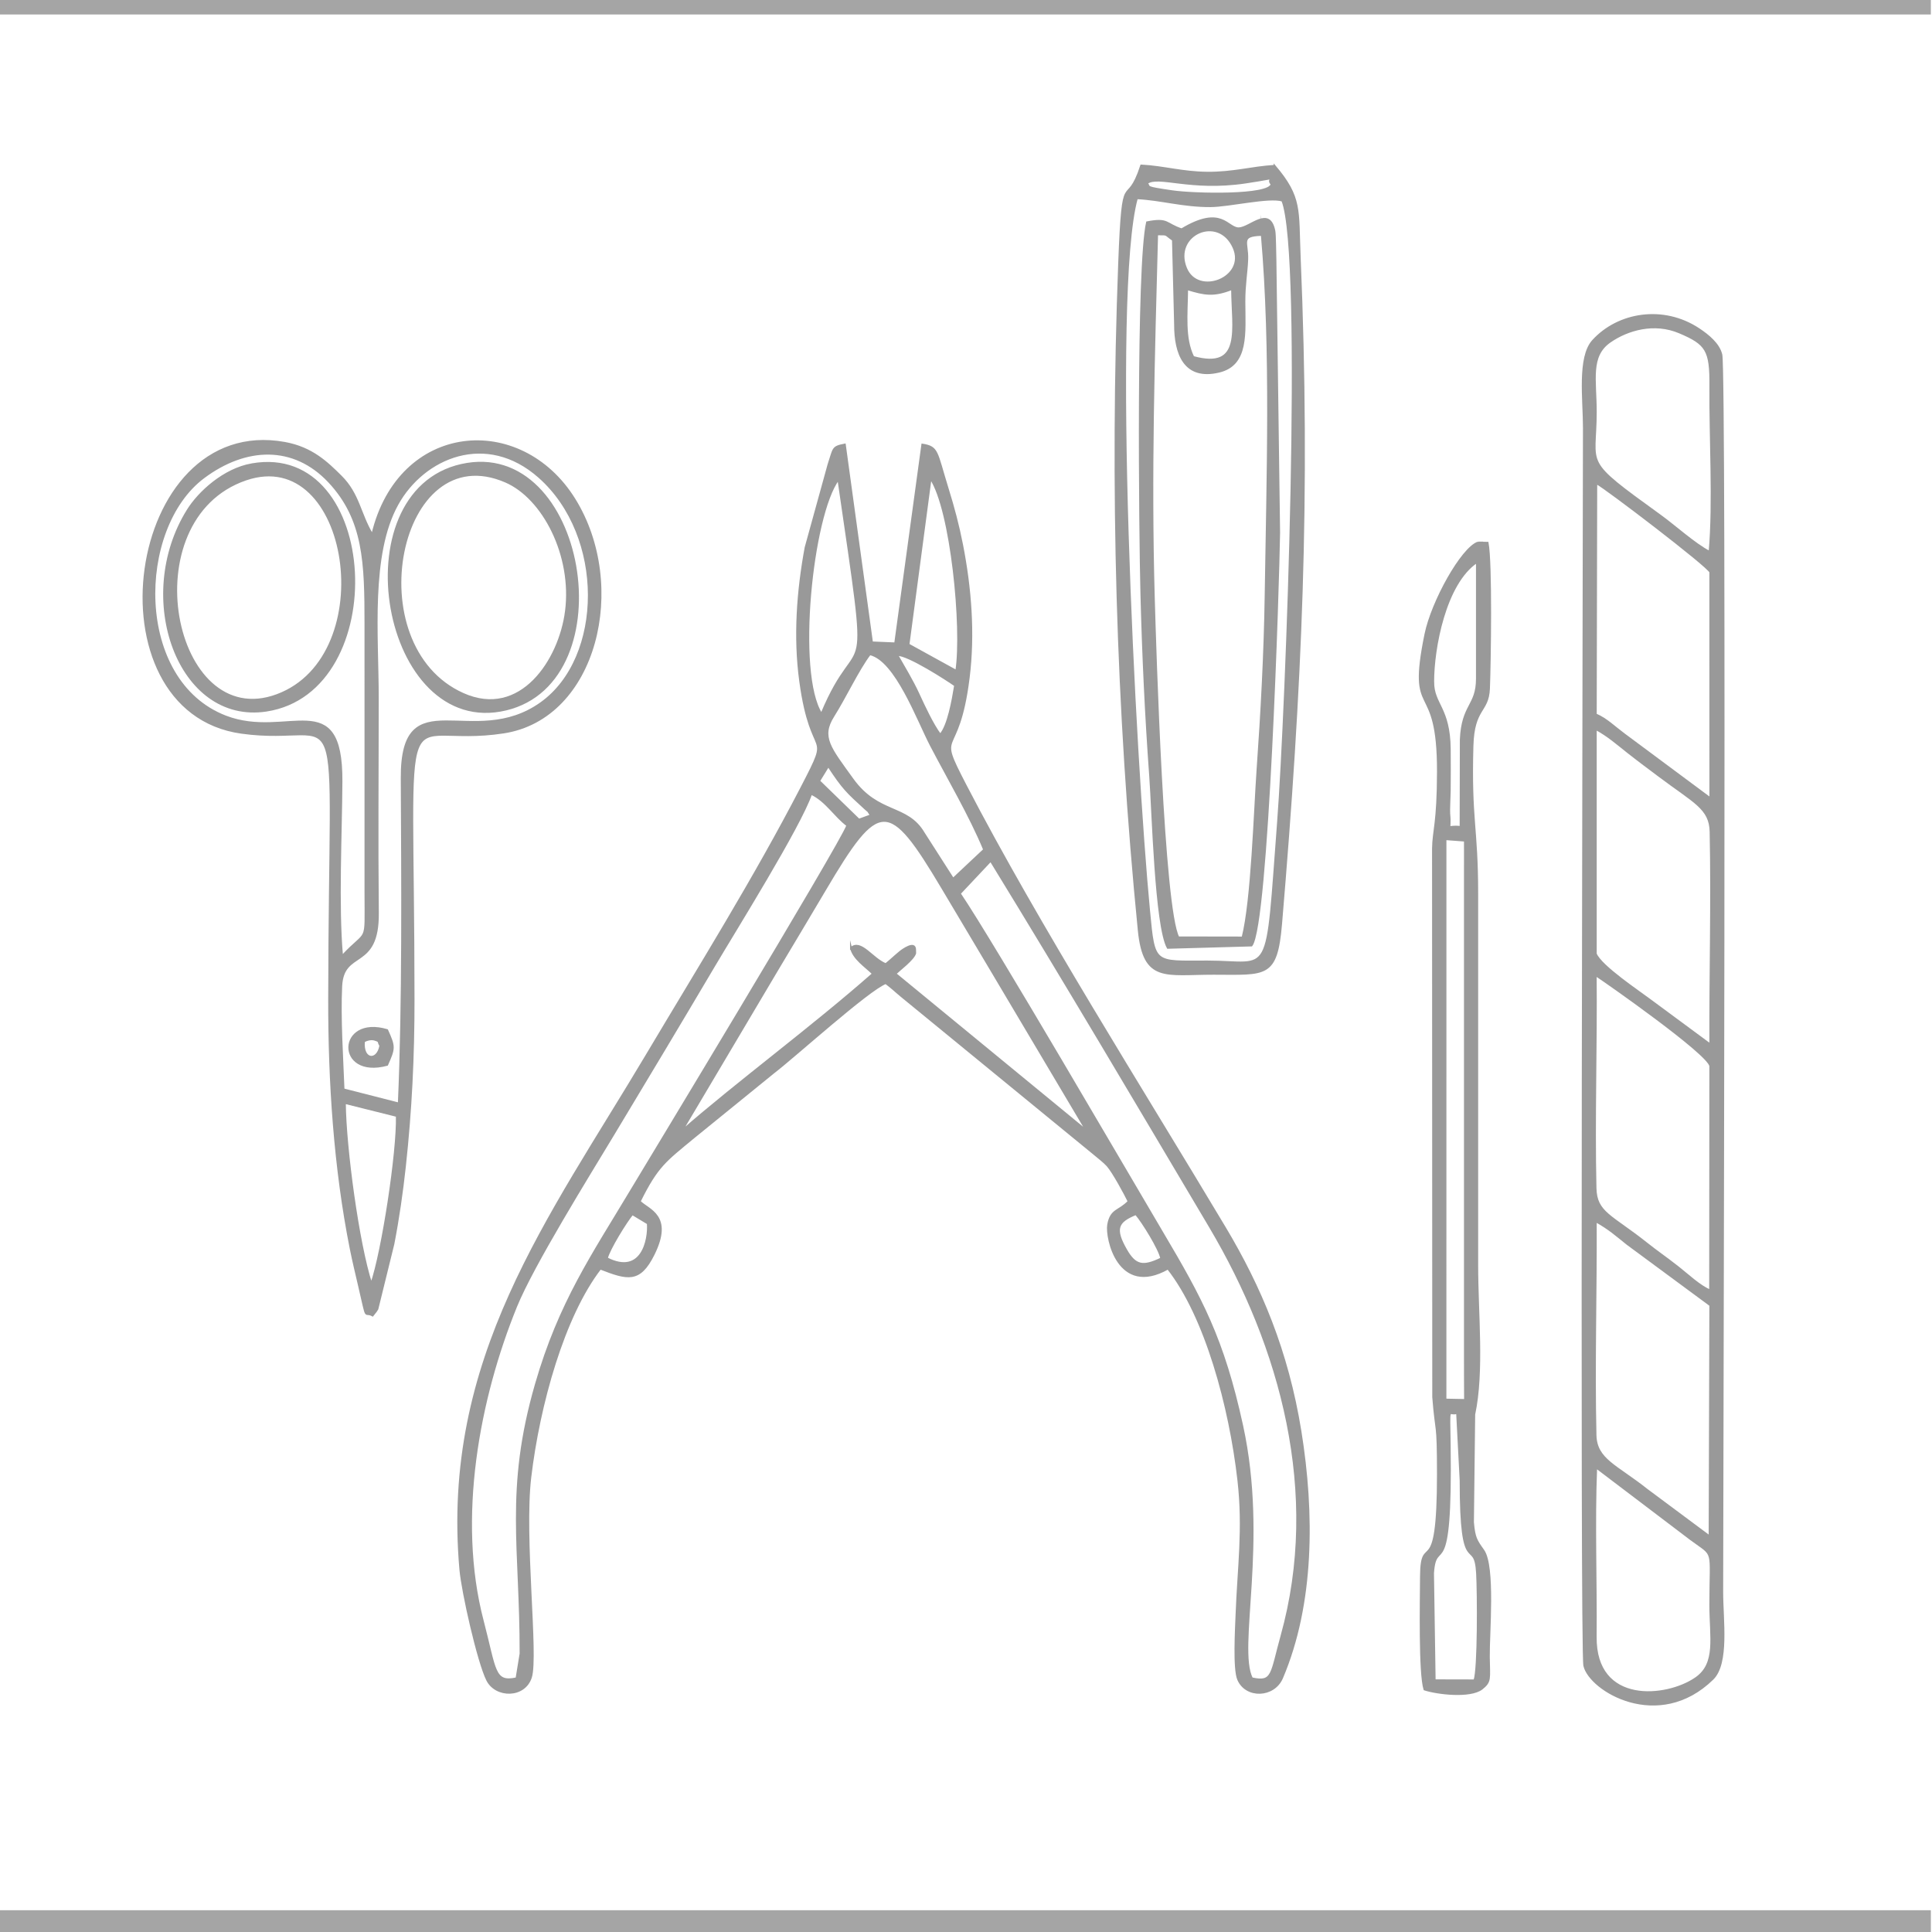
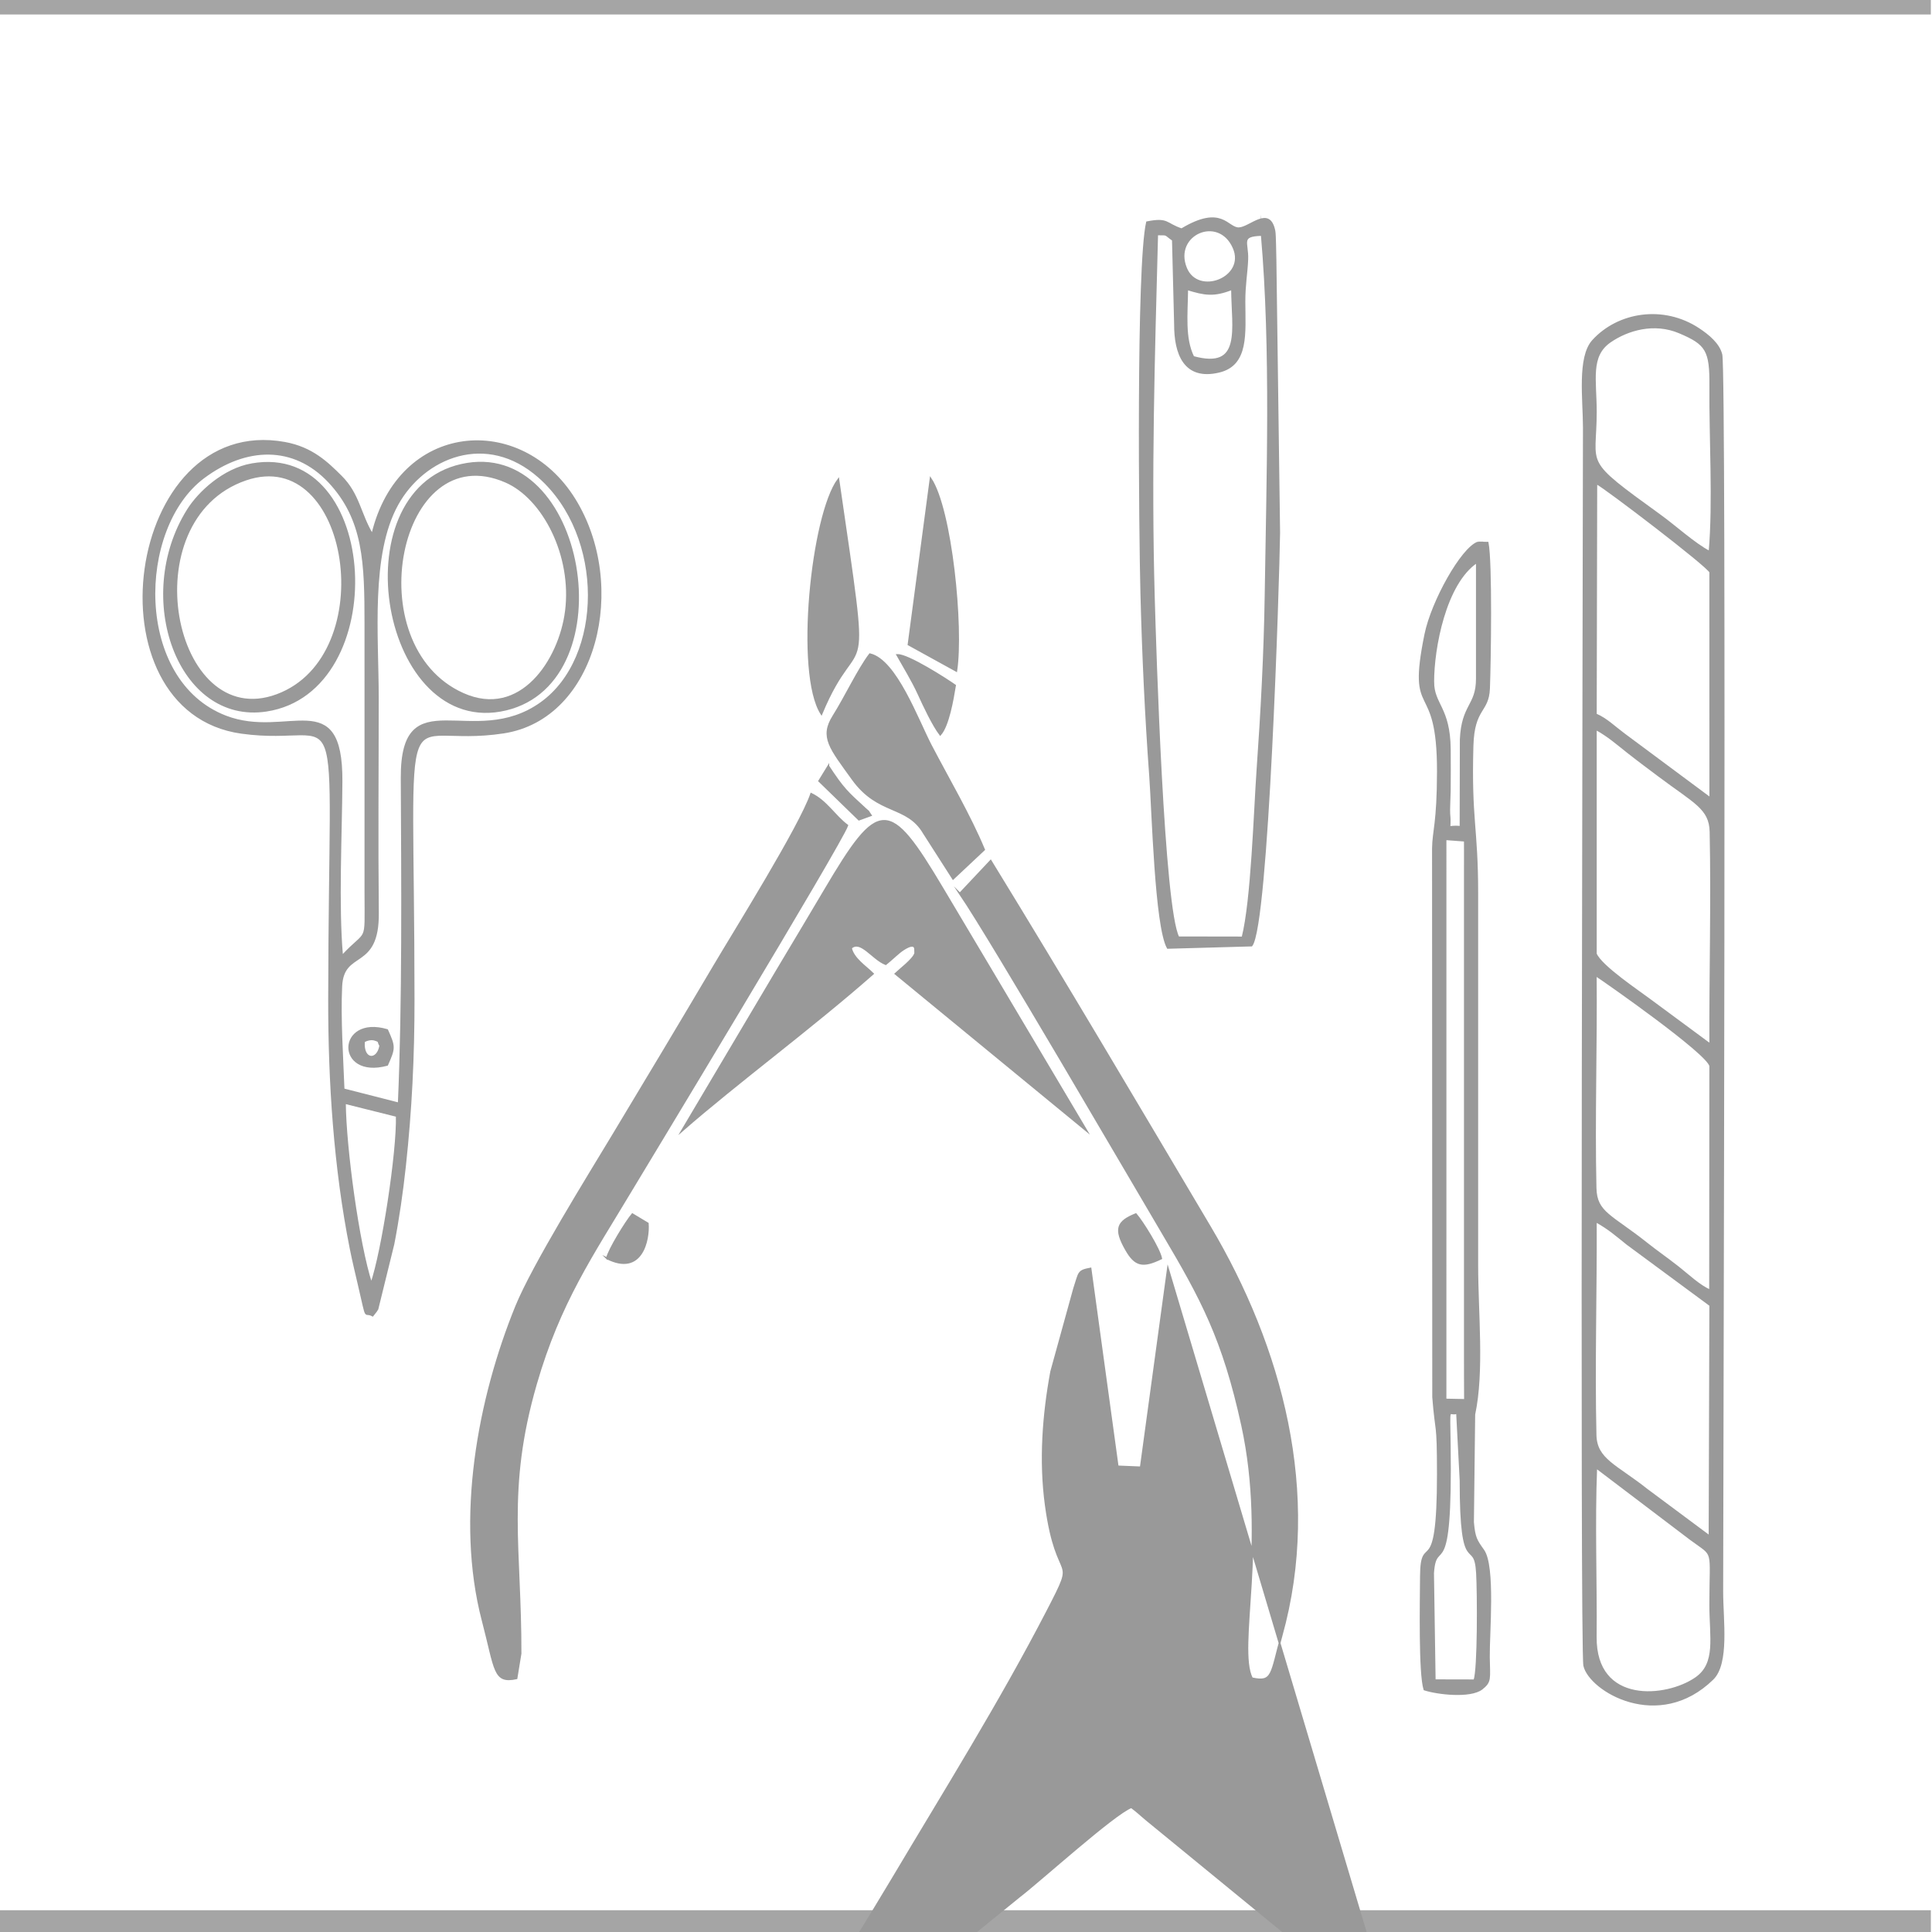
<svg xmlns="http://www.w3.org/2000/svg" xml:space="preserve" width="1080px" height="1080px" version="1.1" style="shape-rendering:geometricPrecision; text-rendering:geometricPrecision; image-rendering:optimizeQuality; fill-rule:evenodd; clip-rule:evenodd" viewBox="0 0 1080 1080">
  <defs>
    <style type="text/css"> .str0 {stroke:#A5A5A5;stroke-width:16;stroke-miterlimit:22.926} .str1 {stroke:#999999;stroke-miterlimit:22.926} .fil0 {fill:none} .fil1 {fill:#999999} </style>
  </defs>
  <g id="Layer_x0020_1">
    <line class="fil0 str0" x1="0" y1="0.097" x2="1079.36" y2="0.097" />
    <line class="fil0 str0" x1="0" y1="1075.834" x2="1079.36" y2="1075.834" />
-     <path class="fil1 str1" d="M634.953 678.711c3.738,4.296 13.136,19.409 14.169,24.776 -10.284,4.964 -14.507,4.105 -19.653,-4.901 -6.668,-11.672 -4.921,-15.686 5.484,-19.875zm-295.684 24.692c1.114,-4.942 10.804,-20.608 14.238,-24.654l8.615 5.178c0.702,9.154 -3.309,29.369 -22.853,19.476zm136.413 -173.464c1.382,6.024 8.141,10.289 12.283,14.382 -33.626,29.657 -76.067,60.955 -106.78,87.806l53.096 -89.528c8.991,-15.084 17.983,-30.03 26.781,-44.937 30.379,-51.477 35.773,-51.482 65.715,-1.189 9.12,15.319 17.619,29.586 26.757,44.953l53.826 90.625 -106.784 -87.73c2.029,-1.999 10.125,-8.05 11.045,-11.454l-0.051 -1.975c0.023,-5.027 -7.003,-0.007 -8.609,1.33 -3.39,2.821 -4.576,4.102 -7.834,6.734 -7.484,-2.943 -13.99,-14.013 -19.445,-9.017zm60.886 -30.434l17.224 -18.307c42.166,68.739 81.925,136.123 122.535,204.562 39.769,67.021 62.293,148.887 40.031,228.711 -5.931,21.267 -4.653,26.393 -16.536,23.707 -8.632,-17.226 8.809,-76.009 -5.418,-141.238 -10.616,-48.672 -22.746,-70.925 -44.61,-107.858 -18.546,-31.329 -94.844,-162.451 -113.226,-189.577zm-245.591 424.857l-2.254 13.823c-12.783,2.753 -11.604,-4.471 -18.857,-32.152 -14.988,-57.2 -2.249,-124.375 18.696,-175.776 9.369,-22.992 40.372,-72.879 54.391,-96.156 18.901,-31.385 37.327,-62.131 56.318,-94.241 11.808,-19.963 47.94,-77.836 54.203,-96.094 8.467,4.054 12.957,12.238 20.161,17.657 -2.982,9.303 -116.282,196.433 -120.865,204.1 -21.418,35.824 -39.965,62.377 -53.211,108.286 -17.069,59.15 -8.454,91.454 -8.582,150.553zm172.056 -496.091c8.382,12.783 10.614,14.622 20.569,23.755 3.167,2.907 0.563,-0.014 3.191,3.735l-6.637 2.412 -22.225 -21.596 5.102 -8.306zm53.41 37.45c-9.384,-16.036 -25.45,-10.143 -39.821,-30.14 -12.509,-17.406 -18.148,-23.518 -10.759,-35.243 6.743,-10.702 13.93,-26.127 20.403,-34.617 14.566,3.345 26.672,36.769 34.151,51.092 9.604,18.39 21.833,39.185 29.691,58.137l-17.336 16.273 -16.329 -25.502zm9.158 -55.055c-4.098,-5.392 -9.135,-16.133 -12.114,-22.676 -3.372,-7.404 -8.359,-15.546 -11.91,-21.845 5.888,-0.285 27.549,13.659 32.3,17.025 -1.328,8.209 -3.851,22.558 -8.276,27.496zm-66.415 -11.598c-14.559,-22.577 -5.339,-111.239 9.456,-131.074 18.668,128.401 12.724,77.84 -9.456,131.074zm61.037 -131.519c11.533,17.308 18.024,83.273 14.339,107.44l-26.678 -14.695 12.339 -92.745zm132.657 441.598c21.018,26.693 34.686,77.064 39.361,118.386 3.097,27.382 -0.049,48.42 -1.05,75.138 -0.298,7.945 -1.592,30.251 0.947,36.174 4.44,10.359 20,9.857 24.573,-0.91 17.615,-41.473 17.654,-91.972 10.279,-137.8 -7.228,-44.912 -22.458,-80.745 -42.197,-113.785 -46.23,-77.387 -104.392,-169.08 -145.088,-247.544 -17.076,-32.925 -4.137,-11.898 1.815,-59.837 3.091,-24.889 1.029,-50.339 -3.687,-74.444 -2.151,-10.995 -4.757,-20.736 -8.06,-31.396 -6.442,-20.79 -5.317,-23.216 -14.209,-24.629l-15.176 111.129 -12.922 -0.541 -15.187 -110.618c-7.197,1.39 -6.084,2.044 -9.146,11.168l-12.821 46.432c-4.462,24.166 -6.402,49.762 -3.026,74.655 6.388,47.115 18.349,25.5 0.863,59.279 -26.48,51.153 -56.963,99.899 -86.735,149.925 -54.44,91.479 -114.5,169.585 -104.085,287.508 1.113,12.605 9.938,51.633 15.005,61.739 4.868,9.705 20.898,9.79 24.48,-1.573 3.775,-11.973 -4.336,-78.179 -0.345,-111.794 4.813,-40.529 18.604,-90.081 39.111,-116.638 15.33,5.968 21.994,7.759 29.78,-7.885 10.921,-21.944 -3.063,-24.834 -7.722,-29.687 9.782,-19.767 14.265,-22.598 30.055,-35.673l44.543 -36.182c11.728,-8.957 53.115,-46.476 62.891,-50.181 3.983,3.015 4.55,3.8 8.875,7.39l106.465 87.185c3.399,2.88 6.648,5.295 8.59,7.465 3.147,3.513 9.858,15.938 11.816,19.996 -5.458,5.718 -9.923,4.287 -11.434,13.127 -1.218,7.121 5.662,40.125 33.441,24.421z" />
+     <path class="fil1 str1" d="M634.953 678.711c3.738,4.296 13.136,19.409 14.169,24.776 -10.284,4.964 -14.507,4.105 -19.653,-4.901 -6.668,-11.672 -4.921,-15.686 5.484,-19.875zm-295.684 24.692c1.114,-4.942 10.804,-20.608 14.238,-24.654l8.615 5.178c0.702,9.154 -3.309,29.369 -22.853,19.476zm136.413 -173.464c1.382,6.024 8.141,10.289 12.283,14.382 -33.626,29.657 -76.067,60.955 -106.78,87.806l53.096 -89.528c8.991,-15.084 17.983,-30.03 26.781,-44.937 30.379,-51.477 35.773,-51.482 65.715,-1.189 9.12,15.319 17.619,29.586 26.757,44.953l53.826 90.625 -106.784 -87.73c2.029,-1.999 10.125,-8.05 11.045,-11.454l-0.051 -1.975c0.023,-5.027 -7.003,-0.007 -8.609,1.33 -3.39,2.821 -4.576,4.102 -7.834,6.734 -7.484,-2.943 -13.99,-14.013 -19.445,-9.017zm60.886 -30.434l17.224 -18.307c42.166,68.739 81.925,136.123 122.535,204.562 39.769,67.021 62.293,148.887 40.031,228.711 -5.931,21.267 -4.653,26.393 -16.536,23.707 -8.632,-17.226 8.809,-76.009 -5.418,-141.238 -10.616,-48.672 -22.746,-70.925 -44.61,-107.858 -18.546,-31.329 -94.844,-162.451 -113.226,-189.577zm-245.591 424.857l-2.254 13.823c-12.783,2.753 -11.604,-4.471 -18.857,-32.152 -14.988,-57.2 -2.249,-124.375 18.696,-175.776 9.369,-22.992 40.372,-72.879 54.391,-96.156 18.901,-31.385 37.327,-62.131 56.318,-94.241 11.808,-19.963 47.94,-77.836 54.203,-96.094 8.467,4.054 12.957,12.238 20.161,17.657 -2.982,9.303 -116.282,196.433 -120.865,204.1 -21.418,35.824 -39.965,62.377 -53.211,108.286 -17.069,59.15 -8.454,91.454 -8.582,150.553zm172.056 -496.091c8.382,12.783 10.614,14.622 20.569,23.755 3.167,2.907 0.563,-0.014 3.191,3.735l-6.637 2.412 -22.225 -21.596 5.102 -8.306zm53.41 37.45c-9.384,-16.036 -25.45,-10.143 -39.821,-30.14 -12.509,-17.406 -18.148,-23.518 -10.759,-35.243 6.743,-10.702 13.93,-26.127 20.403,-34.617 14.566,3.345 26.672,36.769 34.151,51.092 9.604,18.39 21.833,39.185 29.691,58.137l-17.336 16.273 -16.329 -25.502zm9.158 -55.055c-4.098,-5.392 -9.135,-16.133 -12.114,-22.676 -3.372,-7.404 -8.359,-15.546 -11.91,-21.845 5.888,-0.285 27.549,13.659 32.3,17.025 -1.328,8.209 -3.851,22.558 -8.276,27.496zm-66.415 -11.598c-14.559,-22.577 -5.339,-111.239 9.456,-131.074 18.668,128.401 12.724,77.84 -9.456,131.074zm61.037 -131.519c11.533,17.308 18.024,83.273 14.339,107.44l-26.678 -14.695 12.339 -92.745zm132.657 441.598l-15.176 111.129 -12.922 -0.541 -15.187 -110.618c-7.197,1.39 -6.084,2.044 -9.146,11.168l-12.821 46.432c-4.462,24.166 -6.402,49.762 -3.026,74.655 6.388,47.115 18.349,25.5 0.863,59.279 -26.48,51.153 -56.963,99.899 -86.735,149.925 -54.44,91.479 -114.5,169.585 -104.085,287.508 1.113,12.605 9.938,51.633 15.005,61.739 4.868,9.705 20.898,9.79 24.48,-1.573 3.775,-11.973 -4.336,-78.179 -0.345,-111.794 4.813,-40.529 18.604,-90.081 39.111,-116.638 15.33,5.968 21.994,7.759 29.78,-7.885 10.921,-21.944 -3.063,-24.834 -7.722,-29.687 9.782,-19.767 14.265,-22.598 30.055,-35.673l44.543 -36.182c11.728,-8.957 53.115,-46.476 62.891,-50.181 3.983,3.015 4.55,3.8 8.875,7.39l106.465 87.185c3.399,2.88 6.648,5.295 8.59,7.465 3.147,3.513 9.858,15.938 11.816,19.996 -5.458,5.718 -9.923,4.287 -11.434,13.127 -1.218,7.121 5.662,40.125 33.441,24.421z" />
    <path class="fil1 str1" d="M892.299 820.387l52.944 40.167c13.561,10.032 10.808,4.13 10.802,36.522 -0.004,18.256 3.78,32.8 -8.066,41.015 -16.438,11.401 -56.291,15.199 -55.946,-23.062 0.281,-31.213 -0.989,-63.634 0.266,-94.642zm28.571 12.542c-17.463,-13.844 -28.621,-16.975 -28.942,-30.714 -0.919,-39.326 0.33,-79.94 0.139,-119.462 7.548,4.187 11.221,7.592 17.591,12.668l46.393 34.241 -0.391 129.157 -34.79 -25.89zm35.075 -111.581c-5.672,-2.268 -12.723,-8.929 -17.986,-13.061 -6.684,-5.245 -11.53,-8.496 -17.353,-13.127 -19.872,-15.804 -28.364,-17.165 -28.678,-30.98 -0.896,-39.27 0.488,-79.539 0.109,-118.992 4.855,3.112 62.66,43.535 64.008,50.723l-0.1 125.437zm-63.87 -313.77c6.829,3.655 11.864,8.175 18.072,13.05 6.814,5.351 11.7,8.929 17.338,13.173 19.556,14.726 28.438,18.004 28.716,31.102 0.834,39.205 -0.293,79.571 -0.149,118.95l-33.701 -24.886c-6.286,-4.755 -27.417,-18.8 -30.28,-25.799l0.004 -125.59zm0.27 -137.472c4.983,2.434 62.792,46.583 63.703,49.737l0.02 126.376 -48.264 -35.857c-5.75,-4.282 -9.697,-8.383 -15.729,-11.006l0.27 -129.25zm63.307 38.371c-8.396,-4.333 -19.273,-14.306 -27.727,-20.408 -44.407,-32.053 -35.85,-26.486 -35.85,-57.858 0,-17.811 -3.626,-31.173 7.924,-39.186 9.904,-6.871 24.769,-11.136 38.815,-5.181 15.152,6.423 17.428,9.942 17.256,30.016 -0.247,28.841 2.03,64.781 -0.418,92.617zm-70.032 622.659c3.172,13.874 41.472,36.974 71.754,7.429 8.964,-8.747 5.382,-33.071 5.384,-48.659 0.007,-56.564 1.979,-681.039 -0.485,-691.638 -1.381,-5.94 -7.327,-10.809 -12.679,-14.348 -19.773,-13.075 -44.954,-9.008 -59.105,6.502 -8.445,9.258 -5.105,32.934 -5.104,48.752 0,55.32 -1.802,683.061 0.235,691.962z" />
    <path class="fil1 str1" d="M192.81 616.577l28.992 7.251c0.567,19.812 -8.056,76.076 -14.241,93.762 -7.276,-22.137 -14.535,-76.195 -14.751,-101.013zm30.1 0.256l-30.85 -7.884c-0.693,-17.971 -2.14,-39.621 -1.296,-57.57 0.993,-21.116 20.835,-8.697 20.496,-41.094 -0.418,-39.972 -0.053,-80.137 -0.053,-120.132 0,-34.914 -4.613,-80.005 10.933,-108.152 14.667,-26.559 49.805,-41.367 79.232,-15.331 37.232,32.941 36.443,100.959 1.132,126.279 -38.028,27.268 -78.239,-13.843 -77.969,41.996 0.279,57.614 0.852,125.873 -1.625,181.888zm-31.669 -82.394c-2.531,-28.227 -0.492,-68.27 -0.335,-97.683 0.287,-53.972 -30.235,-22.977 -64.719,-36.225 -51.619,-19.831 -50.259,-105.234 -12.4,-133.58 23.637,-17.698 50.452,-18.607 70.13,2.369 19.778,21.083 20.347,45.43 20.348,79.602l0.005 150.584c0.048,29.289 1.453,19.323 -13.029,34.933zm16.859 -235.644c-6.953,-11.58 -7.494,-22.596 -17.527,-32.533 -7.667,-7.593 -16.129,-15.938 -31.406,-18.706 -88.934,-16.112 -110.602,149.994 -24.227,162.065 59.933,8.375 49.271,-35.254 49.024,149.041 -0.062,46.085 3.056,94.256 12.077,139.419 1.361,6.811 3.02,13.667 4.626,20.589 4.914,21.179 2.621,13.992 7.636,16.725l1.868 -2.371c0.229,-0.366 0.576,-0.832 0.806,-1.249l8.948 -36.363c2.73,-14.06 4.862,-28.823 6.444,-43.415 3.422,-31.577 4.866,-61.448 4.843,-93.335 -0.132,-184.614 -10.379,-139.885 50.292,-149.188 52.027,-7.978 69.529,-82.211 39.663,-130.363 -30.125,-48.566 -98.105,-43.134 -113.067,19.684z" />
    <path class="fil1 str1" d="M802.014 939.267l-0.913 -59.877c1.517,-21.639 10.456,9.39 9.325,-71.568 -0.333,-23.853 -0.881,-16.168 4.077,-17.99l1.967 37.728c-0.036,56.359 7.995,30.921 9.189,51.853 0.629,11.043 0.838,53.667 -1.45,59.903l-22.195 -0.049zm6.039 -470.148l10.817 0.814 0.015 8.06 -0.008 7.171 -0.002 274.275 0.013 10.756 0.055 12.382 -10.902 -0.221 0.012 -313.237zm-6.868 -87.929c-0.041,-18.686 6.61,-55.076 24.394,-66.979l0 65.186c0,15.275 -8.168,14.401 -9.013,34.035l-0.112 48.81c-8.864,-0.996 -5.215,3.231 -6.295,-7.268 -0.203,-1.975 0.257,-10.123 0.282,-12.828 0.071,-7.754 0.081,-15.622 0.007,-23.376 -0.224,-23.237 -9.237,-24.911 -9.263,-37.58zm25.005 -77.906c-9.021,3.177 -25.639,32.893 -29.401,51.323 -10.078,49.366 7.116,23.362 7.002,76.777 -0.062,29.139 -2.609,32.707 -2.762,42.951l0.117 306.649c1.664,21.425 2.627,12.133 2.637,42.99 0.022,62.235 -9.332,31.173 -9.475,57.251 -0.08,14.544 -0.894,54.112 1.958,63.206 7.111,2.342 25.637,4.568 32.111,-0.439 5.073,-4.087 4.079,-5.258 3.922,-17.793 -0.164,-13.01 3.224,-50.608 -3.09,-59.533 -3.982,-5.628 -5.012,-7.009 -5.782,-15.745l0.706 -60.24c5.143,-24.158 1.667,-56.652 1.667,-83.229l0 -207.947c0,-37.031 -3.813,-41.127 -2.654,-82.53 0.602,-21.527 8.707,-18.734 9.233,-32.079 0.592,-15.03 1.409,-70.442 -0.785,-81.5l-5.404 -0.112z" />
    <g id="_2319172061984">
      <path class="fil1 str1" d="M689.591 138.468c7.461,16.93 -20.02,27.594 -26.6,11.414 -7.673,-18.863 18.251,-30.357 26.6,-11.414zm-25.947 23.189c9.766,2.993 14.847,3.948 25.069,-0.092 0.176,22.431 6.121,45.595 -21.66,37.994 -5.19,-10.519 -3.581,-23.796 -3.409,-37.902zm41.699 -30.317c5.592,63.545 3.07,136.97 2.131,201.242 -0.471,32.308 -2.275,65.722 -4.547,97.893 -1.638,23.205 -3.092,72.823 -8.338,93.568l-35.856 -0.06c-8.522,-16.164 -12.915,-161.414 -13.735,-190.346 -1.948,-68.703 0.045,-134.223 1.859,-202.601 6.412,0.053 3.749,-0.363 8.795,3.116l1.192 47.152c-0.035,16.274 5.157,31.083 24.596,26.466 16.339,-3.88 14.264,-21.615 14.21,-39.093 -0.03,-9.648 1.267,-15.788 1.584,-23.676 0.381,-9.491 -4.493,-13.36 8.109,-13.661zm-5.723 397.209c9.08,-11.496 15.03,-202.148 15.453,-230.769l-2.066 -152.38c-0.121,-3.074 -0.166,-14.066 -0.587,-16.221 -2.791,-14.284 -13.539,-1.766 -19.876,-1.562 -6.549,0.21 -9.332,-13.066 -32.018,0.56 -9.069,-3.006 -7.369,-6.289 -19.344,-3.924 -5.581,24.542 -4.045,173.639 -3.171,207.588 0.877,34.078 2.446,68.259 4.935,102.251 1.406,19.214 3.021,83.6 9.837,95.774l46.837 -1.317z" />
-       <path class="fil1 str1" d="M641.199 102.382c6.278,-4.673 24.166,4.271 55.035,-0.332 22.801,-3.401 10.547,-3.021 14.553,0.889 -0.932,6.706 -43.19,5.744 -55.514,3.949 -16.015,-2.334 -12.157,-2.139 -14.074,-4.506zm75.642 9.774c12.088,30.854 2.225,286.077 -2.402,347.063 -6.88,90.66 -2.968,78.207 -39.573,78.236 -30.047,0.025 -29.586,2.023 -32.475,-28.098 -8.135,-84.828 -21.539,-345.792 -6.867,-398.518 13.652,0.658 25.59,4.496 41.138,4.432 10.444,-0.043 32.889,-5.472 40.179,-3.115zm-4.328 -19.468c-12.967,0.773 -23.02,3.964 -37.669,3.832 -13.846,-0.125 -24.227,-3.335 -36.902,-4.028 -8.511,26.141 -10.214,-2.14 -12.357,54.717 -4.687,124.336 -1.326,249.088 10.976,372.934 2.886,29.054 15.015,24.2 41.892,24.235 29.393,0.036 35.164,2.323 37.721,-27.985 11.202,-132.743 16.034,-238.785 10.395,-372.785 -1.109,-26.357 1.054,-33.143 -14.056,-50.92z" />
    </g>
    <path class="fil1 str1" d="M316.348 341.752c-3.506,27.313 -25.309,60.518 -57.477,46.134 -60.113,-26.88 -36.728,-144.972 23.837,-118.62 20.963,9.121 37.662,41.151 33.64,72.486zm-58.447 -81.865c-68.179,15.334 -44.238,153.335 24.959,136.751 67.282,-16.124 44.354,-152.341 -24.959,-136.751z" />
    <path class="fil1 str1" d="M137.361 268.087c58.647,-20.145 76.638,98.526 17.47,120.462 -58.622,21.733 -82.357,-98.174 -17.47,-120.462zm3.356 -8.547c-15.584,2.759 -29.505,15.585 -35.724,25.528 -30.557,48.853 -5.232,119.707 43.944,112.181 70.114,-10.729 63.163,-150.343 -8.22,-137.709z" />
    <path class="fil1 str1" d="M203.451 582.285c0.542,-0.615 3.662,-1.794 5.884,-1.106 3.403,1.054 1.661,0.876 3.25,3.33 -1.508,8.945 -10.026,8.315 -9.134,-2.224zm12.979 -6.477c-27.774,-8.19 -28.757,27.226 -0.007,19.457 4.158,-9.33 4.251,-10.084 0.007,-19.457z" />
  </g>
</svg>